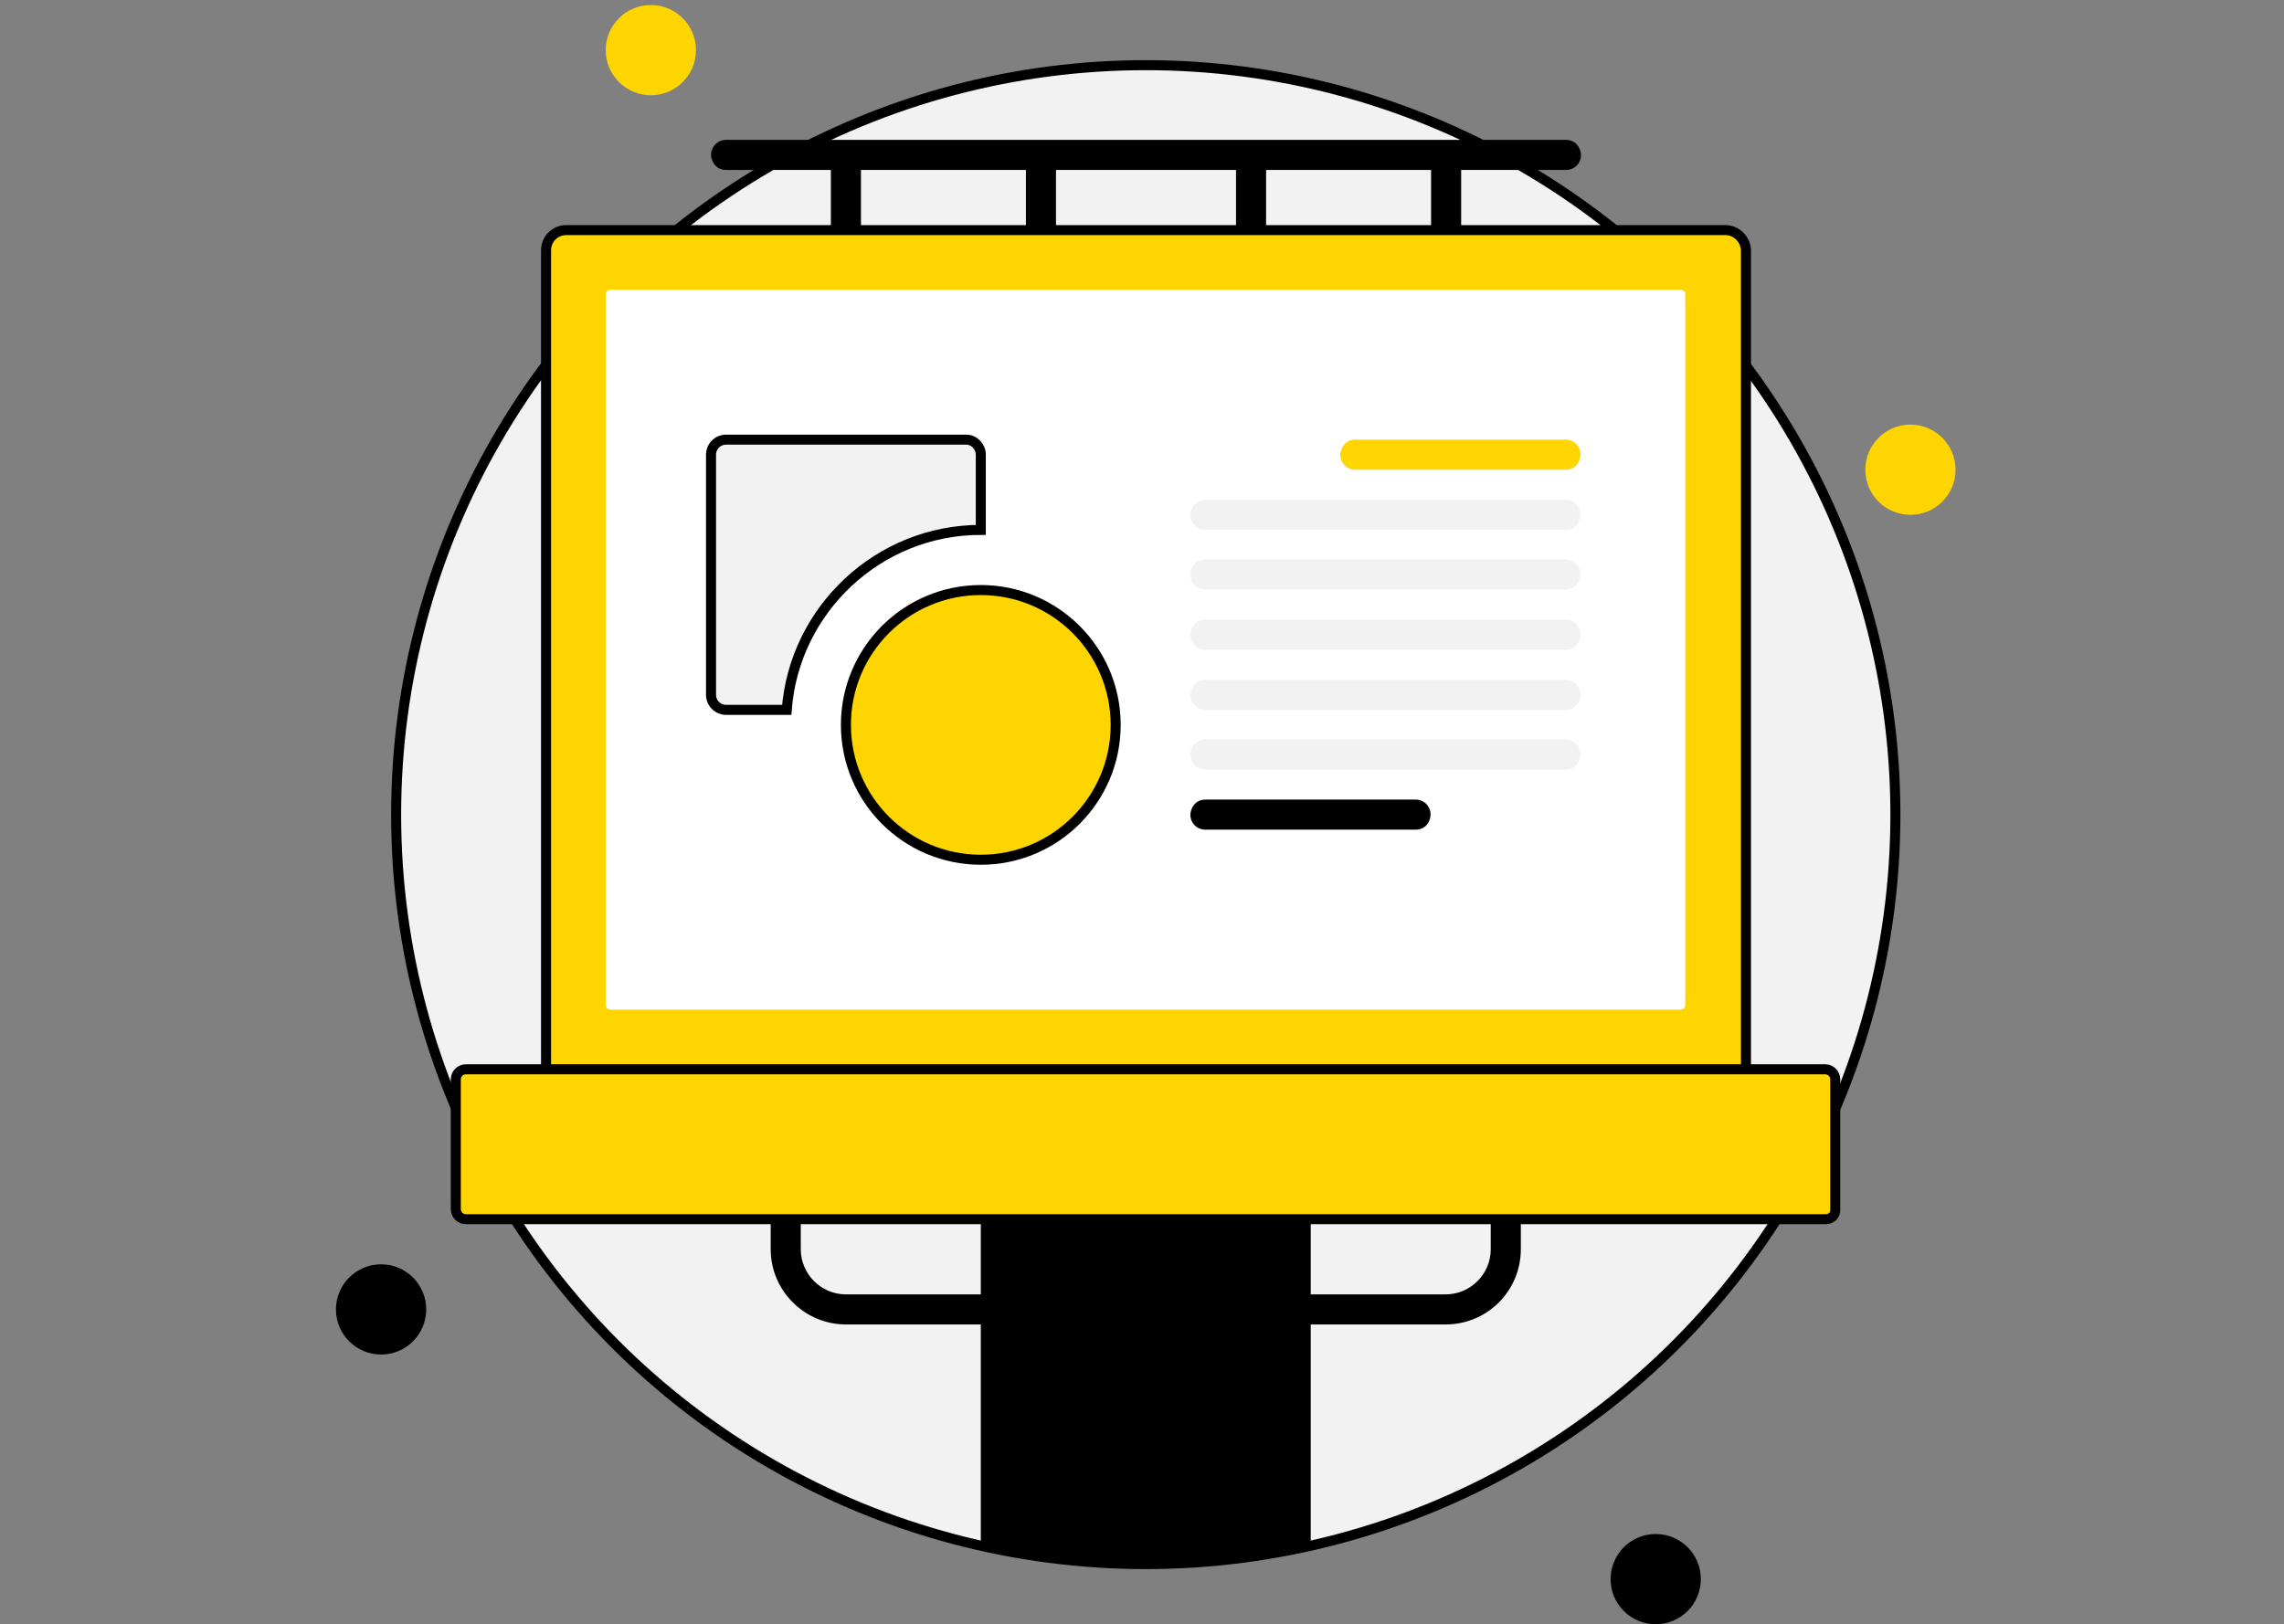
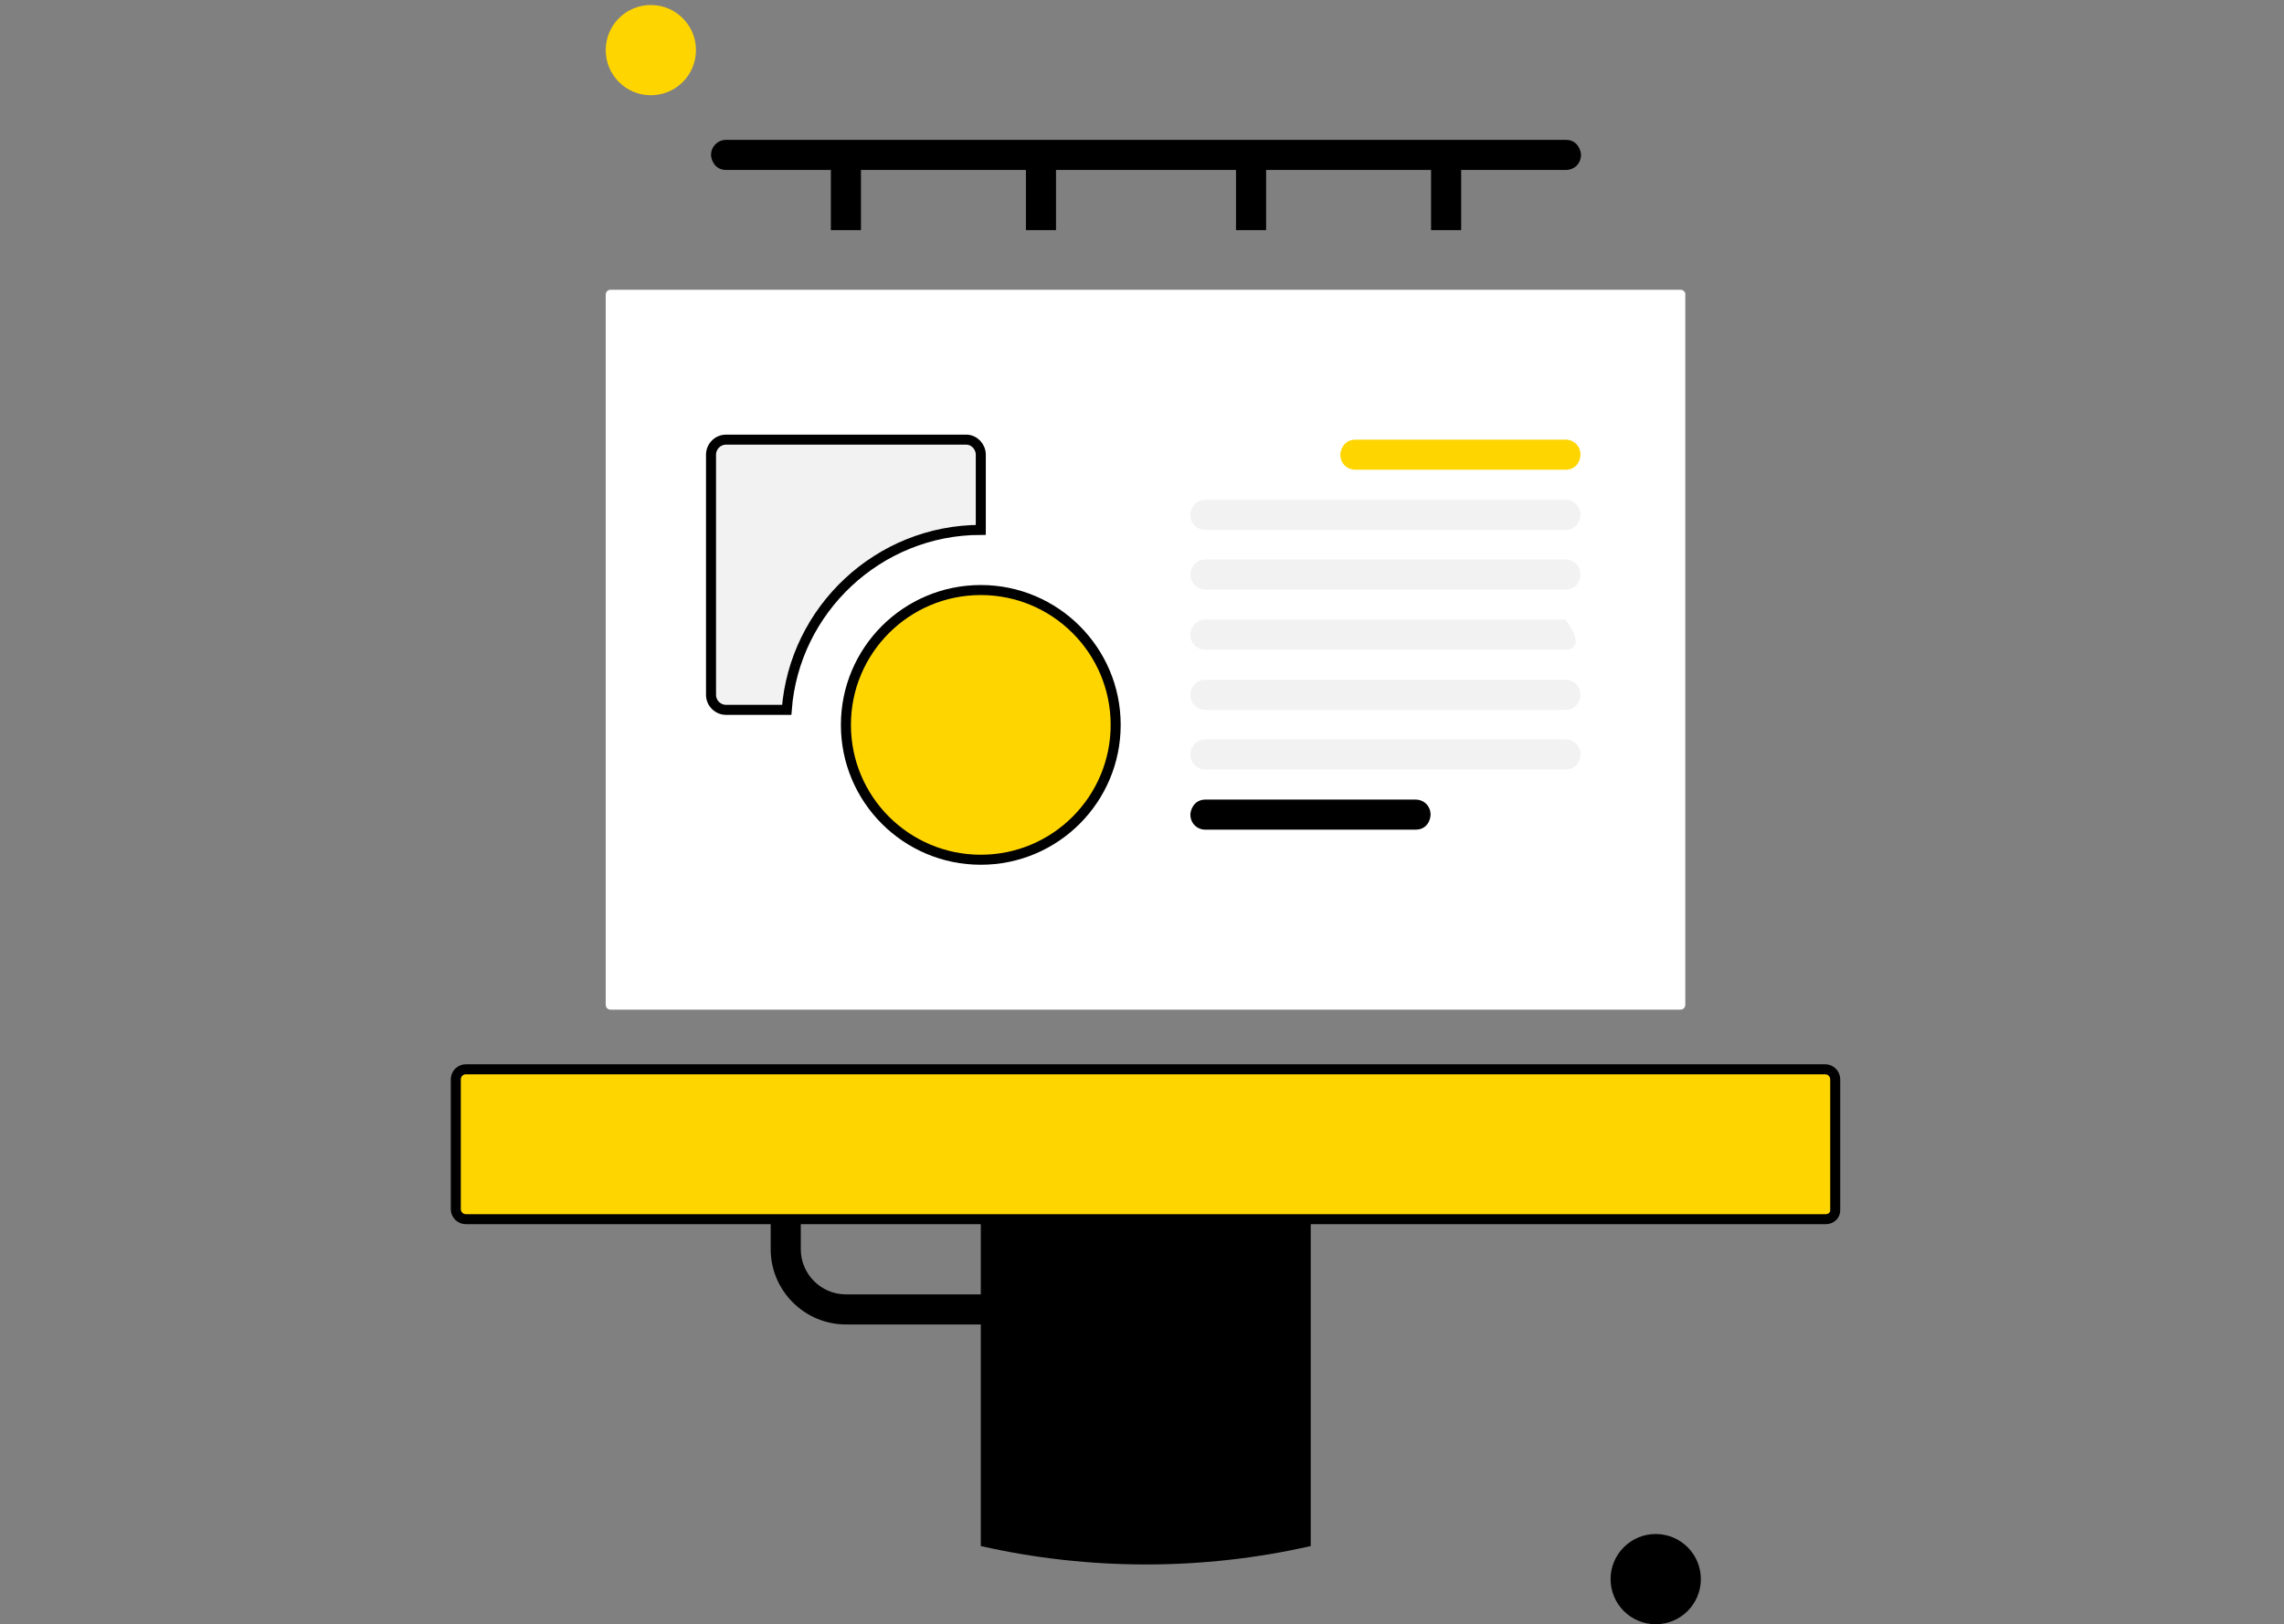
<svg xmlns="http://www.w3.org/2000/svg" version="1.1" id="Слой_1" x="0px" y="0px" viewBox="0 0 455.5 324" style="enable-background:new 0 0 455.5 324;" xml:space="preserve">
  <rect x="0" y="0" width="455.5" height="324" fill="#808080" stroke="none" />
  <style type="text/css">
	.st0{fill:#F2F2F2;stroke:#000000;stroke-width:2;stroke-miterlimit:10;}
	.st1{fill:#FFD500;}
	.st2{fill:#FFD500;stroke:#000000;stroke-width:2;stroke-miterlimit:10;}
	.st3{fill:#FFFFFF;}
	.st4{fill:#F2F2F2;}
</style>
  <g>
-     <circle class="st0" cx="228.5" cy="162.5" r="149.5" />
    <circle class="st1" cx="129.8" cy="10" r="9" />
-     <circle class="st1" cx="381" cy="93.7" r="9" />
    <circle cx="330.2" cy="315" r="9" />
-     <circle cx="76" cy="261.2" r="9" />
    <g>
      <path d="M198.6,264.2h-29.9c-8.2,0-15-6.7-15-15v-12c0-1.7,1.3-3,3-3c1.7,0,3,1.3,3,3v12c0,4.9,4,9,9,9h29.9c1.7,0,3,1.3,3,3    C201.6,262.8,200.2,264.2,198.6,264.2z" />
    </g>
    <g>
-       <path d="M288.3,264.2h-29.9c-1.7,0-3-1.3-3-3c0-1.7,1.3-3,3-3h29.9c4.9,0,9-4,9-9v-12c0-1.7,1.3-3,3-3c1.7,0,3,1.3,3,3v12    C303.3,257.5,296.6,264.2,288.3,264.2z" />
-     </g>
+       </g>
    <path d="M261.4,237.3v71.1c-21.5,4.9-44.2,4.9-65.8,0v-71.1H261.4z" />
-     <path class="st2" d="M344.1,45.9H112.9c-2.2,0-4,1.8-4,4v163.5h239.3V49.9C348.1,47.7,346.3,45.9,344.1,45.9z" />
    <path class="st3" d="M335.2,57.8H121.8c-0.6,0-1,0.4-1,1v141.6c0,0.6,0.4,1,1,1h213.3c0.6,0,1-0.4,1-1V58.8   C336.2,58.3,335.7,57.8,335.2,57.8z" />
    <path d="M141.8,30.9c0,0.9,0.7,3,3,3h20.9v12h6v-12h32.9v12h6v-12h35.9v12h6v-12h32.9v12h6v-12h20.9c1.7,0,3-1.3,3-3   c0-0.9-0.7-3-3-3H144.8C143.1,27.9,141.8,29.3,141.8,30.9z" />
    <path class="st2" d="M364.1,243.2H92.9c-1.1,0-2-0.9-2-2v-25.9c0-1.1,0.9-2,2-2h271.1c1.1,0,2,0.9,2,2v25.9   C366.1,242.4,365.2,243.2,364.1,243.2z" />
    <path class="st0" d="M195.6,90.7v15c-20.4,0-37.2,15.9-38.7,35.9h-12.1c-1.6,0-3-1.3-3-3V90.7c0-1.6,1.3-3,3-3h47.9   C194.3,87.7,195.6,89.1,195.6,90.7z" />
    <circle class="st2" cx="195.6" cy="144.6" r="26.9" />
    <path class="st1" d="M312.2,93.7h-41.9c-1.7,0-3-1.3-3-3c0-0.9,0.7-3,3-3h41.9c1.7,0,3,1.3,3,3C315.2,91.6,314.6,93.7,312.2,93.7z" />
    <path class="st4" d="M312.2,105.7h-71.8c-1.7,0-3-1.3-3-3c0-0.9,0.7-3,3-3h71.8c1.7,0,3,1.3,3,3   C315.2,103.5,314.6,105.7,312.2,105.7z" />
    <path class="st4" d="M312.2,117.6h-71.8c-1.7,0-3-1.3-3-3c0-0.9,0.7-3,3-3h71.8c1.7,0,3,1.3,3,3   C315.2,115.5,314.6,117.6,312.2,117.6z" />
-     <path class="st4" d="M312.2,129.6h-71.8c-1.7,0-3-1.3-3-3c0-0.9,0.7-3,3-3h71.8c1.7,0,3,1.3,3,3   C315.2,127.5,314.6,129.6,312.2,129.6z" />
+     <path class="st4" d="M312.2,129.6h-71.8c-1.7,0-3-1.3-3-3c0-0.9,0.7-3,3-3h71.8C315.2,127.5,314.6,129.6,312.2,129.6z" />
    <path class="st4" d="M312.2,141.6h-71.8c-1.7,0-3-1.3-3-3c0-0.9,0.7-3,3-3h71.8c1.7,0,3,1.3,3,3   C315.2,139.4,314.6,141.6,312.2,141.6z" />
    <path class="st4" d="M312.2,153.5h-71.8c-1.7,0-3-1.3-3-3c0-0.9,0.7-3,3-3h71.8c1.7,0,3,1.3,3,3   C315.2,151.4,314.6,153.5,312.2,153.5z" />
    <path d="M282.3,165.5h-41.9c-1.7,0-3-1.3-3-3c0-0.9,0.7-3,3-3h41.9c1.7,0,3,1.3,3,3C285.3,163.4,284.7,165.5,282.3,165.5z" />
  </g>
</svg>